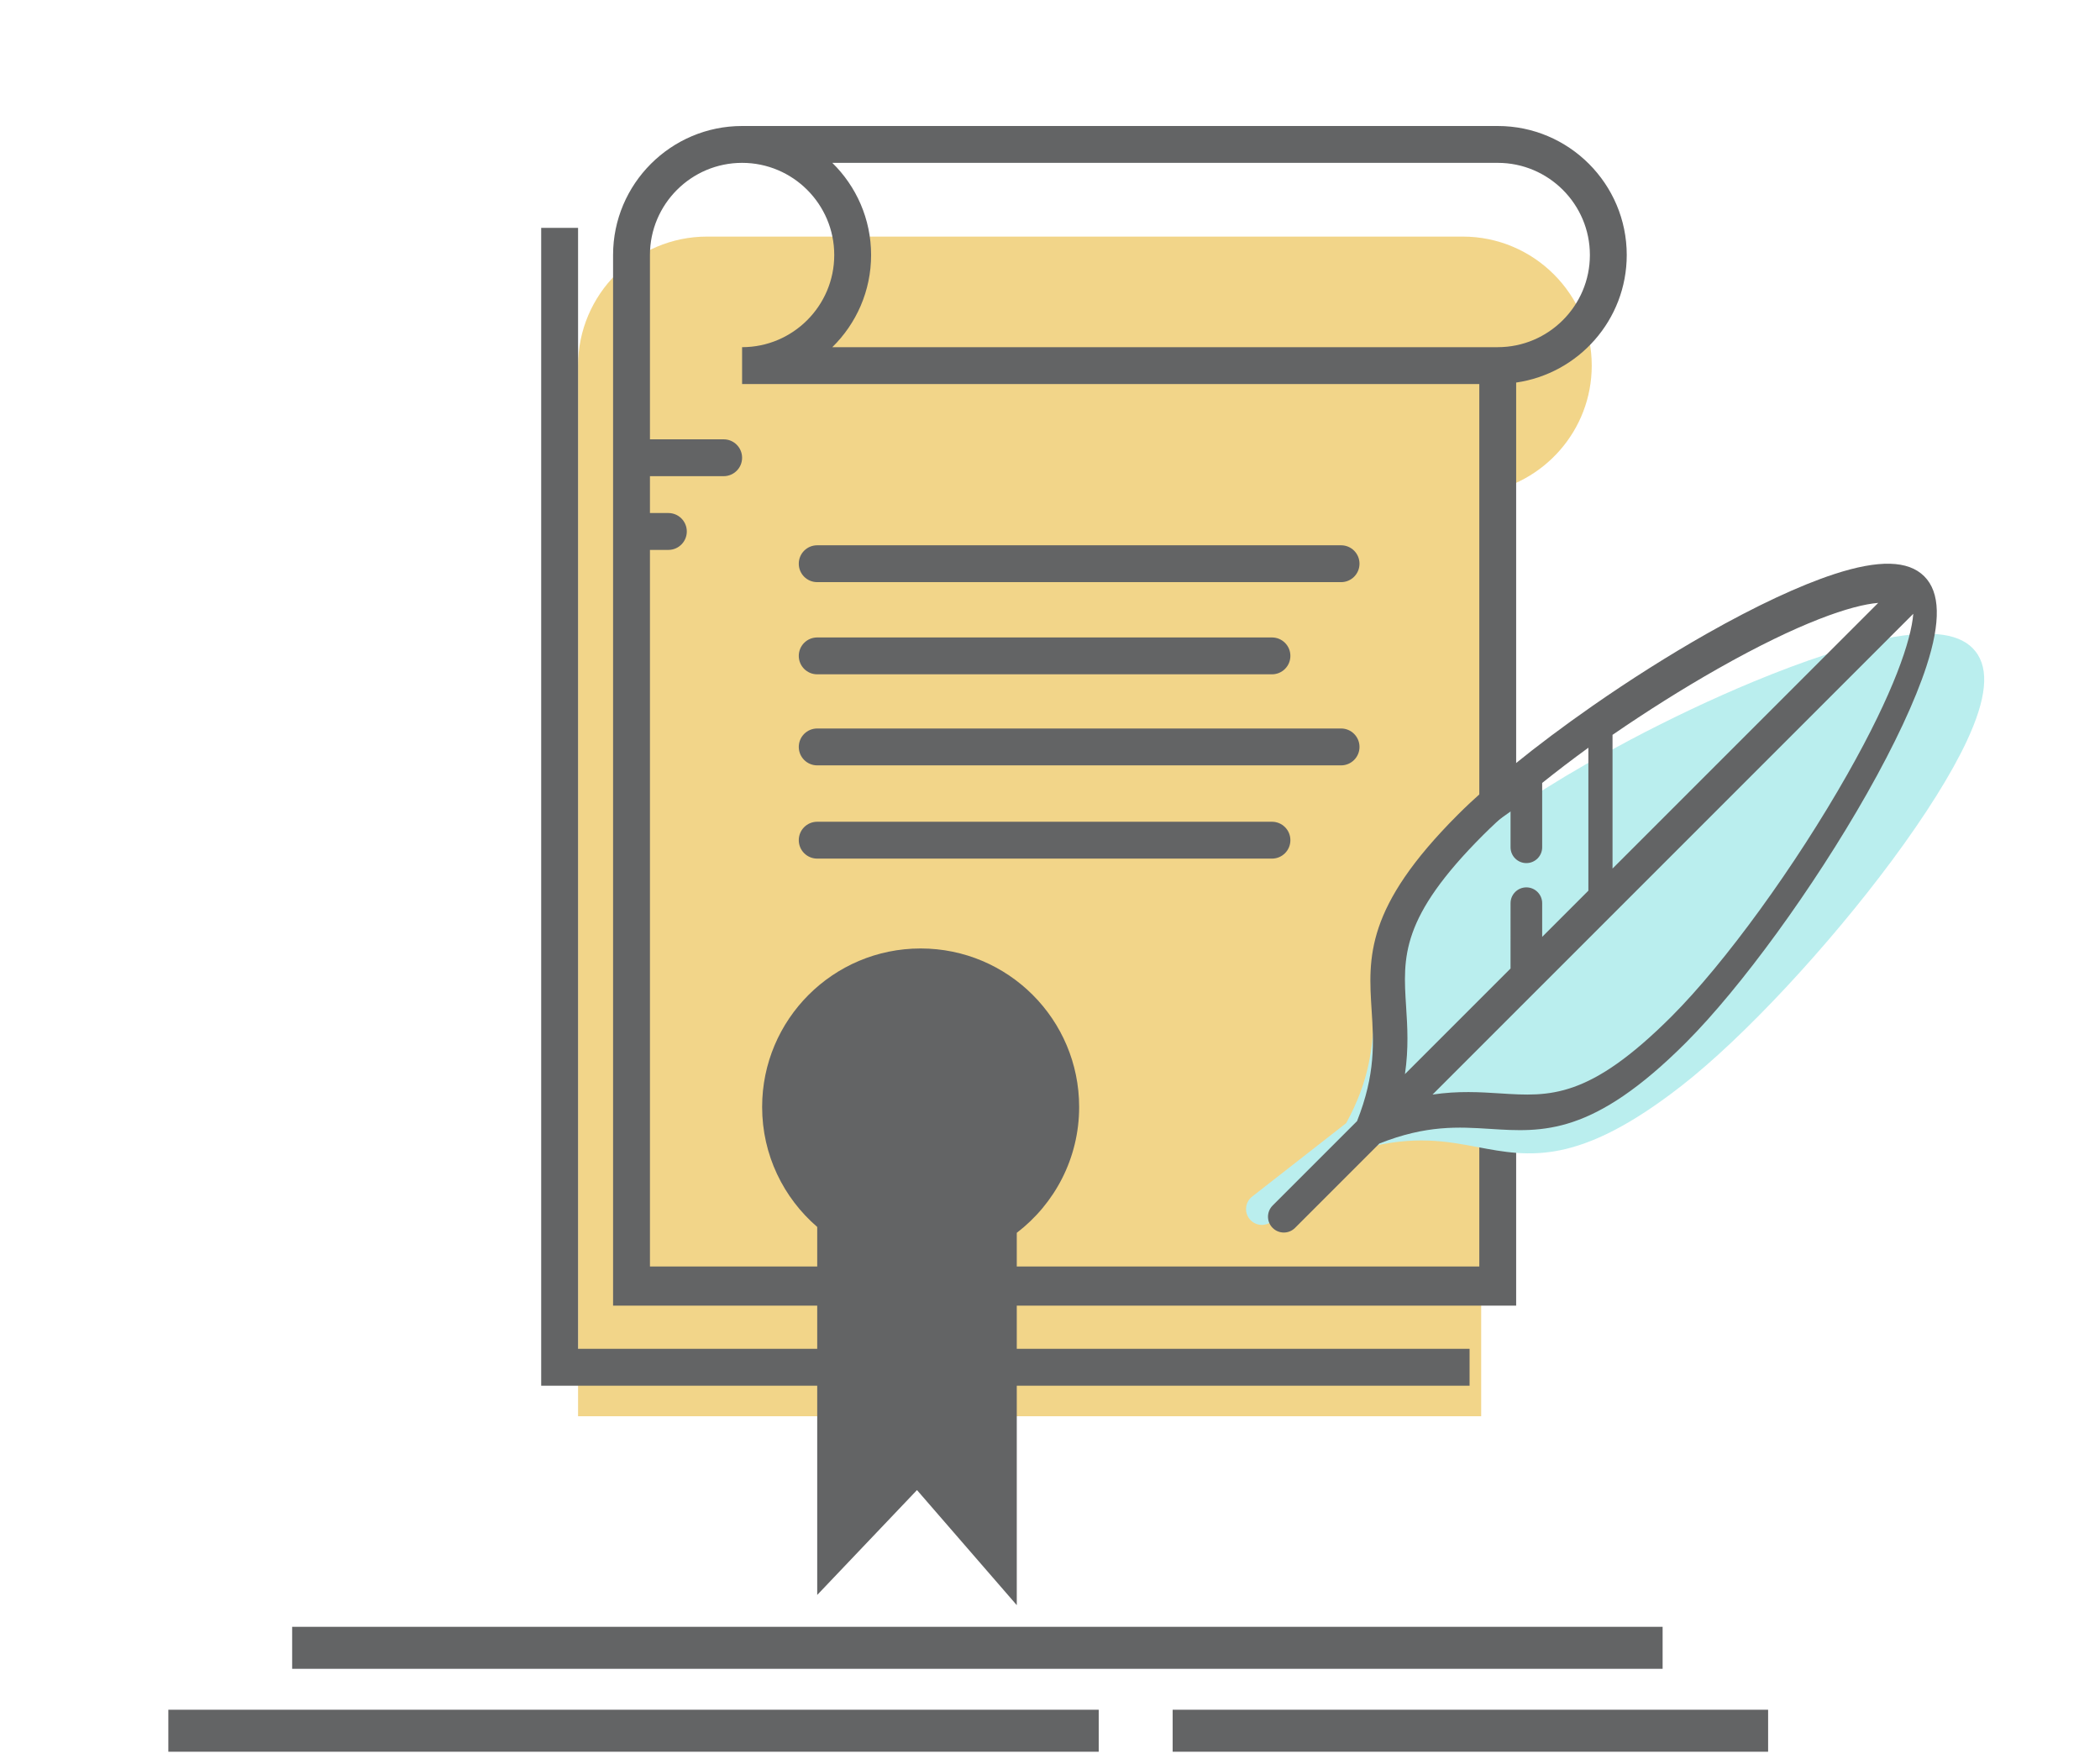
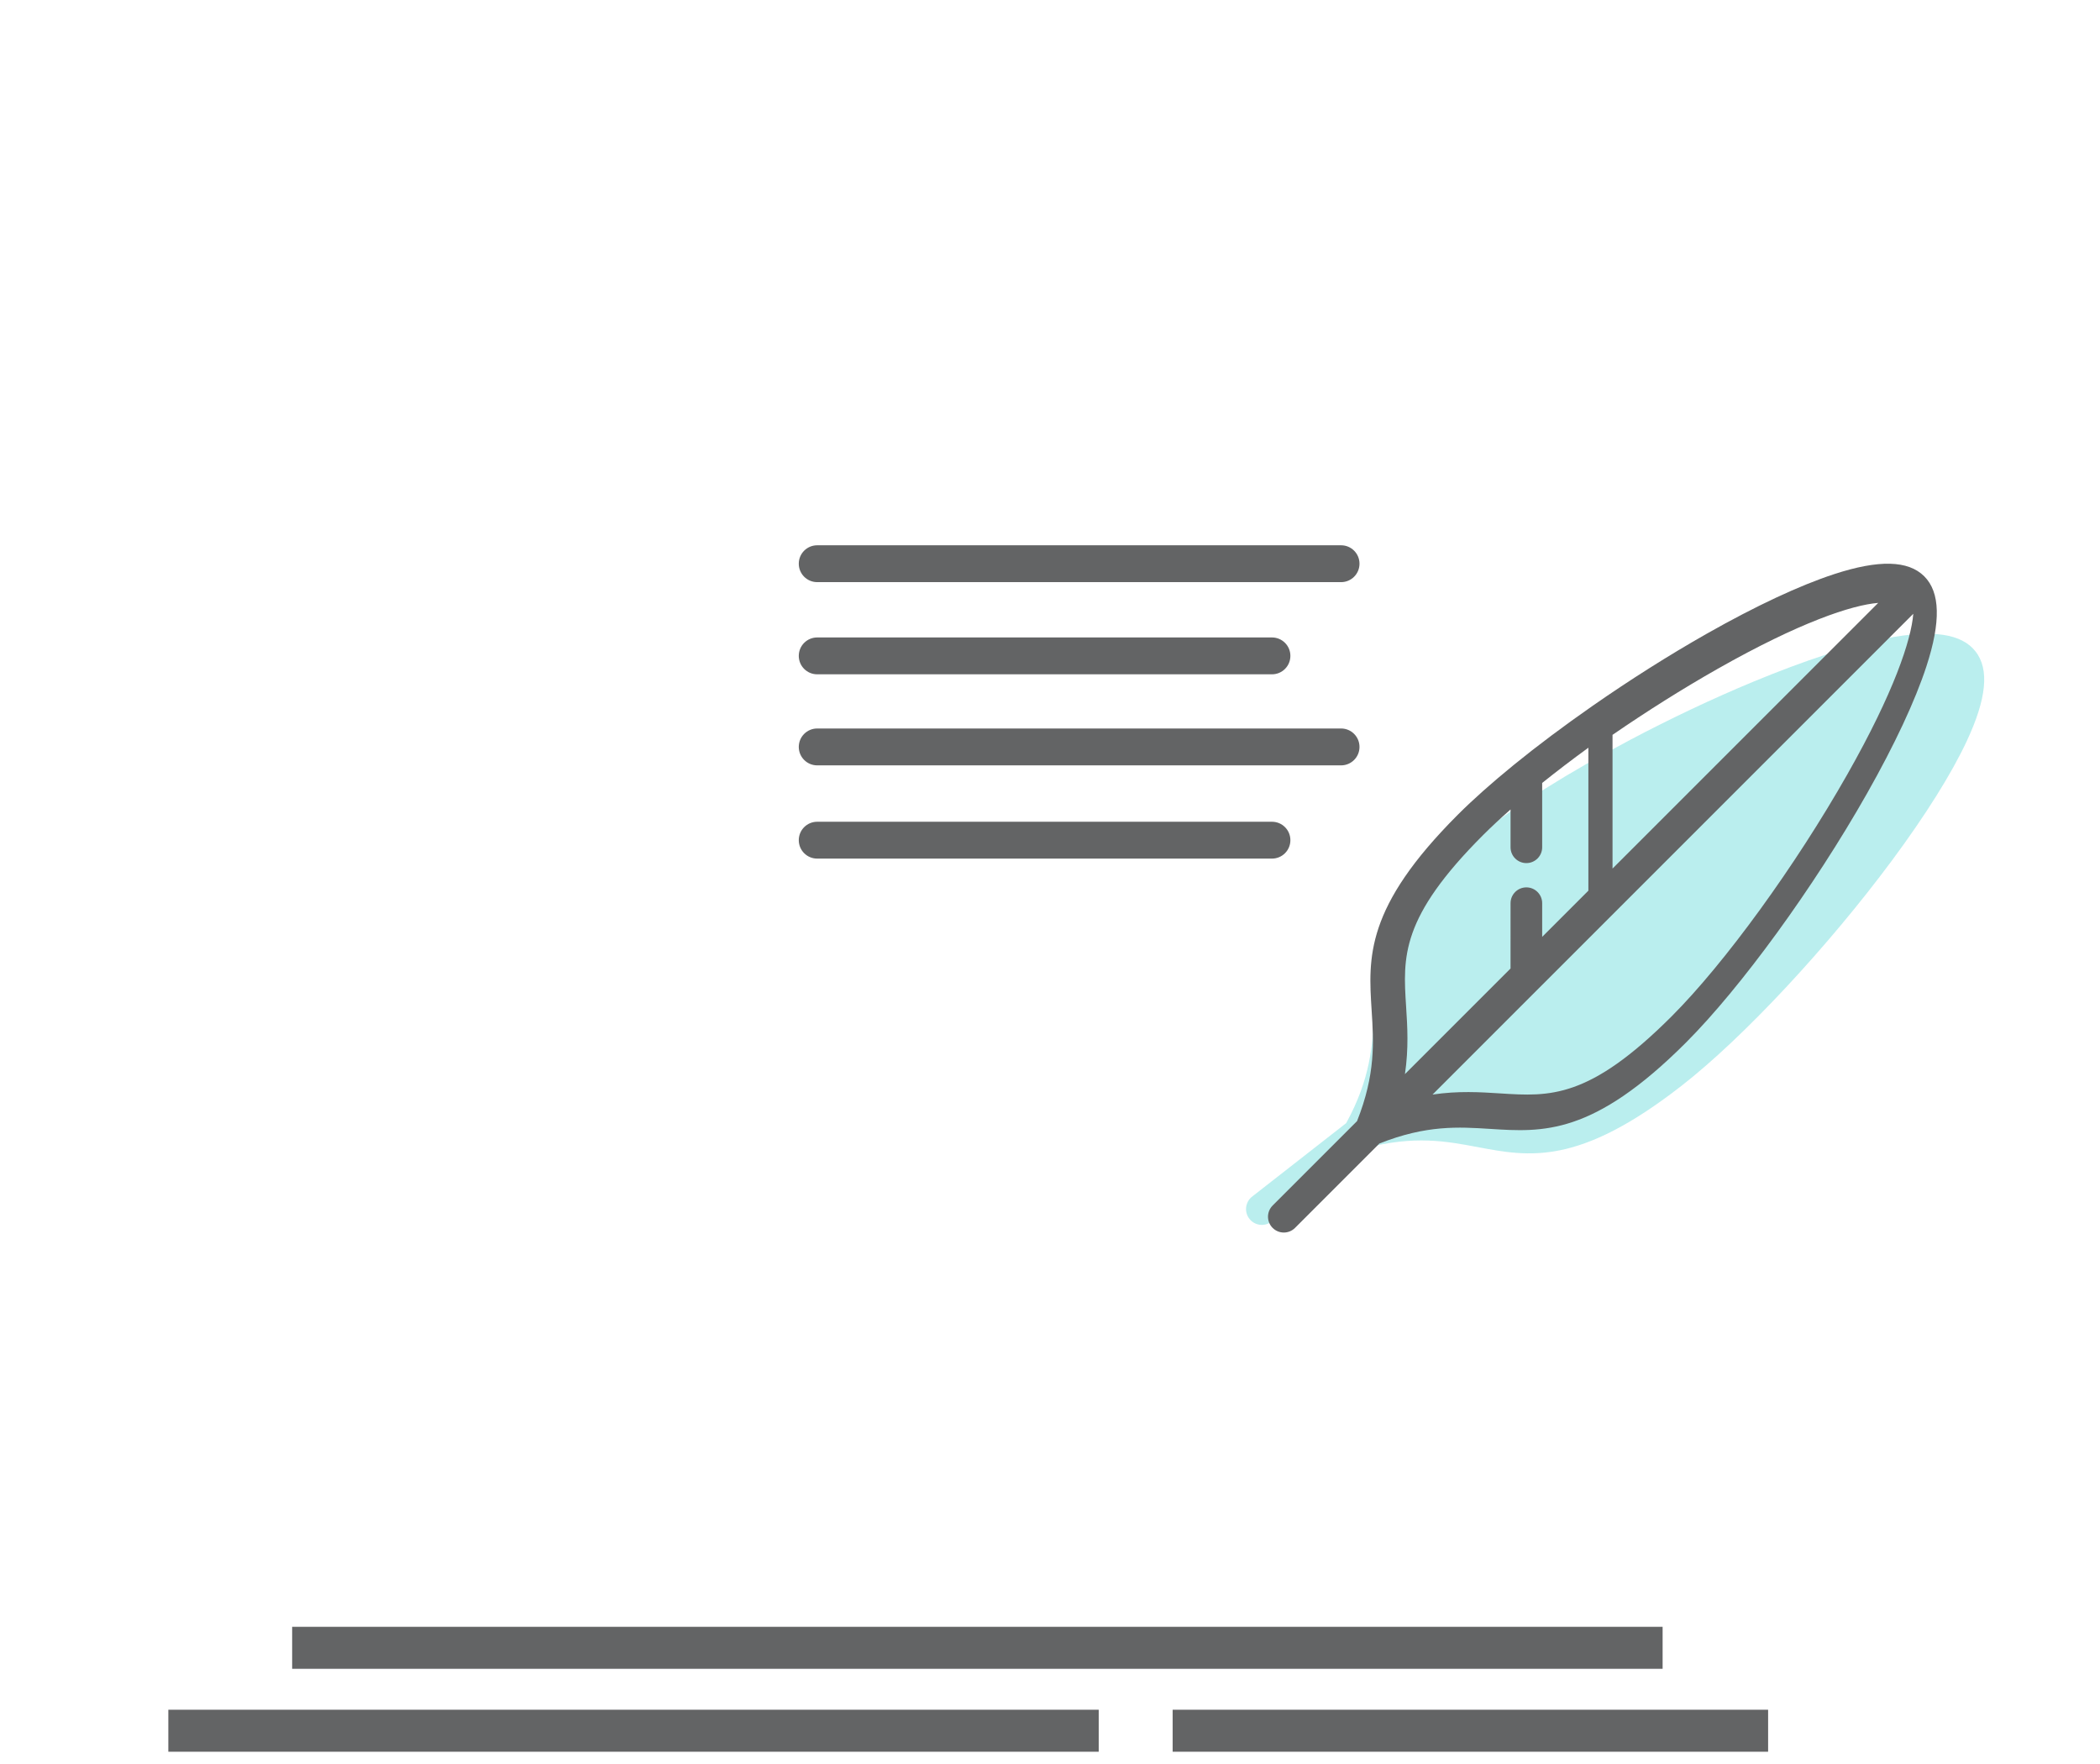
<svg xmlns="http://www.w3.org/2000/svg" width="100" height="84" viewBox="0 0 100 84" fill="none">
-   <path fill-rule="evenodd" clip-rule="evenodd" d="M69.654 11.266H33.671C30.283 11.266 27.527 14.022 27.527 17.409V67.44H70.532V23.482C73.504 23.054 75.797 20.497 75.797 17.409C75.797 14.022 73.042 11.266 69.654 11.266" fill="#F2D589" />
-   <path fill-rule="evenodd" clip-rule="evenodd" d="M71.321 16.532H39.634C40.773 15.416 41.481 13.861 41.481 12.143C41.481 10.426 40.773 8.871 39.634 7.755H71.321C73.74 7.755 75.709 9.724 75.709 12.143C75.709 14.563 73.74 16.532 71.321 16.532V16.532ZM70.443 60.309H48.418V58.706C50.221 57.326 51.388 55.159 51.388 52.714C51.388 48.545 48.009 45.165 43.84 45.165C39.671 45.165 36.292 48.545 36.292 52.714C36.292 54.999 37.311 57.042 38.915 58.426V60.309H30.95V26.186H31.827C32.312 26.186 32.705 25.793 32.705 25.308C32.705 24.823 32.312 24.43 31.827 24.43H30.95V22.675H34.46C34.944 22.675 35.338 22.283 35.338 21.797C35.338 21.312 34.944 20.92 34.46 20.92H30.95V12.143C30.95 9.724 32.918 7.755 35.338 7.755C37.757 7.755 39.726 9.724 39.726 12.143C39.726 14.563 37.757 16.532 35.338 16.532V18.287H70.443V60.309ZM35.338 6C31.95 6 29.194 8.757 29.194 12.143V62.174H38.915V64.23H27.527V10.851H25.771V65.986H38.915V75.95L43.666 70.956L48.418 76.436V65.986H69.98V64.23H48.418V62.174H72.198V18.217C75.171 17.788 77.464 15.232 77.464 12.143C77.464 8.757 74.709 6 71.321 6H35.338Z" fill="#636465" />
  <path fill-rule="evenodd" clip-rule="evenodd" d="M38.915 27.721H63.861C64.346 27.721 64.738 27.329 64.738 26.843C64.738 26.358 64.346 25.966 63.861 25.966H38.915C38.429 25.966 38.037 26.358 38.037 26.843C38.037 27.329 38.429 27.721 38.915 27.721" fill="#636465" />
  <path fill-rule="evenodd" clip-rule="evenodd" d="M38.915 32.11H60.57C61.055 32.11 61.447 31.718 61.447 31.232C61.447 30.747 61.055 30.355 60.57 30.355H38.915C38.429 30.355 38.037 30.747 38.037 31.232C38.037 31.718 38.429 32.11 38.915 32.11" fill="#636465" />
  <path fill-rule="evenodd" clip-rule="evenodd" d="M38.915 36.446H63.861C64.346 36.446 64.738 36.053 64.738 35.568C64.738 35.083 64.346 34.69 63.861 34.69H38.915C38.429 34.69 38.037 35.083 38.037 35.568C38.037 36.053 38.429 36.446 38.915 36.446" fill="#636465" />
  <path fill-rule="evenodd" clip-rule="evenodd" d="M38.915 40.886H60.57C61.055 40.886 61.447 40.494 61.447 40.008C61.447 39.523 61.055 39.131 60.57 39.131H38.915C38.429 39.131 38.037 39.523 38.037 40.008C38.037 40.494 38.429 40.886 38.915 40.886" fill="#636465" />
  <path fill-rule="evenodd" clip-rule="evenodd" d="M93.656 35.289C94.601 33.267 94.738 31.872 94.074 31.022C93.41 30.173 92.023 29.968 89.833 30.396C88.141 30.727 85.939 31.445 83.466 32.472C81.538 33.273 79.544 34.219 77.659 35.215C76.175 36 74.808 36.784 73.583 37.553C72.443 38.27 71.459 38.949 70.648 39.582C65.723 43.43 65.584 45.812 65.437 48.333C65.349 49.827 65.258 51.371 64.104 53.482L59.625 56.981C59.297 57.237 59.239 57.711 59.495 58.039C59.751 58.367 60.224 58.425 60.552 58.169L65.031 54.669C67.359 54.059 68.879 54.345 70.35 54.621C72.832 55.089 75.176 55.53 80.101 51.682C83.023 49.4 87.041 45.093 90.101 40.965C91.696 38.813 92.925 36.851 93.656 35.289Z" fill="#BAEEEE" />
  <path fill-rule="evenodd" clip-rule="evenodd" d="M91.631 27.443C92.393 28.205 92.427 29.607 91.735 31.728C91.2 33.367 90.22 35.465 88.899 37.795C86.365 42.265 82.901 47.029 80.28 49.651C75.86 54.07 73.48 53.918 70.959 53.757H70.959C69.466 53.662 67.922 53.564 65.686 54.453L61.667 58.472C61.373 58.766 60.896 58.766 60.602 58.472C60.307 58.178 60.307 57.701 60.602 57.406L64.621 53.387C65.51 51.151 65.412 49.608 65.316 48.114L65.316 48.114C65.155 45.594 65.003 43.213 69.422 38.794C70.15 38.066 71.044 37.273 72.088 36.422C73.21 35.509 74.471 34.564 75.849 33.604C77.598 32.387 79.462 31.204 81.278 30.175C83.608 28.854 85.706 27.873 87.345 27.338C89.466 26.646 90.868 26.68 91.631 27.443ZM68.216 52.122C69.448 51.94 70.482 52.006 71.441 52.067L71.441 52.067C73.799 52.218 75.662 52.337 79.6 48.399C82.135 45.864 85.5 41.229 87.973 36.866C90.189 32.958 91.008 30.48 91.109 29.228L73.465 46.873L73.464 46.873L68.216 52.122ZM66.957 47.923C66.806 45.565 66.687 43.702 70.625 39.764C71.014 39.376 71.452 38.968 71.931 38.546V40.346C71.931 40.554 72.015 40.743 72.151 40.879C72.288 41.015 72.476 41.1 72.684 41.1C73.1 41.1 73.437 40.762 73.437 40.346V37.283C74.126 36.731 74.864 36.168 75.637 35.605L75.637 42.413L73.437 44.613V43.009C73.437 42.594 73.1 42.256 72.684 42.256C72.268 42.256 71.931 42.593 71.931 43.01L71.93 46.12L66.902 51.148C67.084 49.916 67.019 48.882 66.957 47.923ZM76.787 41.361L89.439 28.709C88.188 28.81 85.71 29.629 81.802 31.844C80.125 32.795 78.409 33.877 76.787 34.993V41.361Z" fill="#636465" />
  <path d="M14.912 78.467H78.172" stroke="#636465" stroke-width="2" stroke-linecap="square" />
  <path d="M56.841 82.416H83.196" stroke="#636465" stroke-width="2" stroke-linecap="square" />
  <path d="M9.016 82.416H51.32" stroke="#636465" stroke-width="2" stroke-linecap="square" />
</svg>